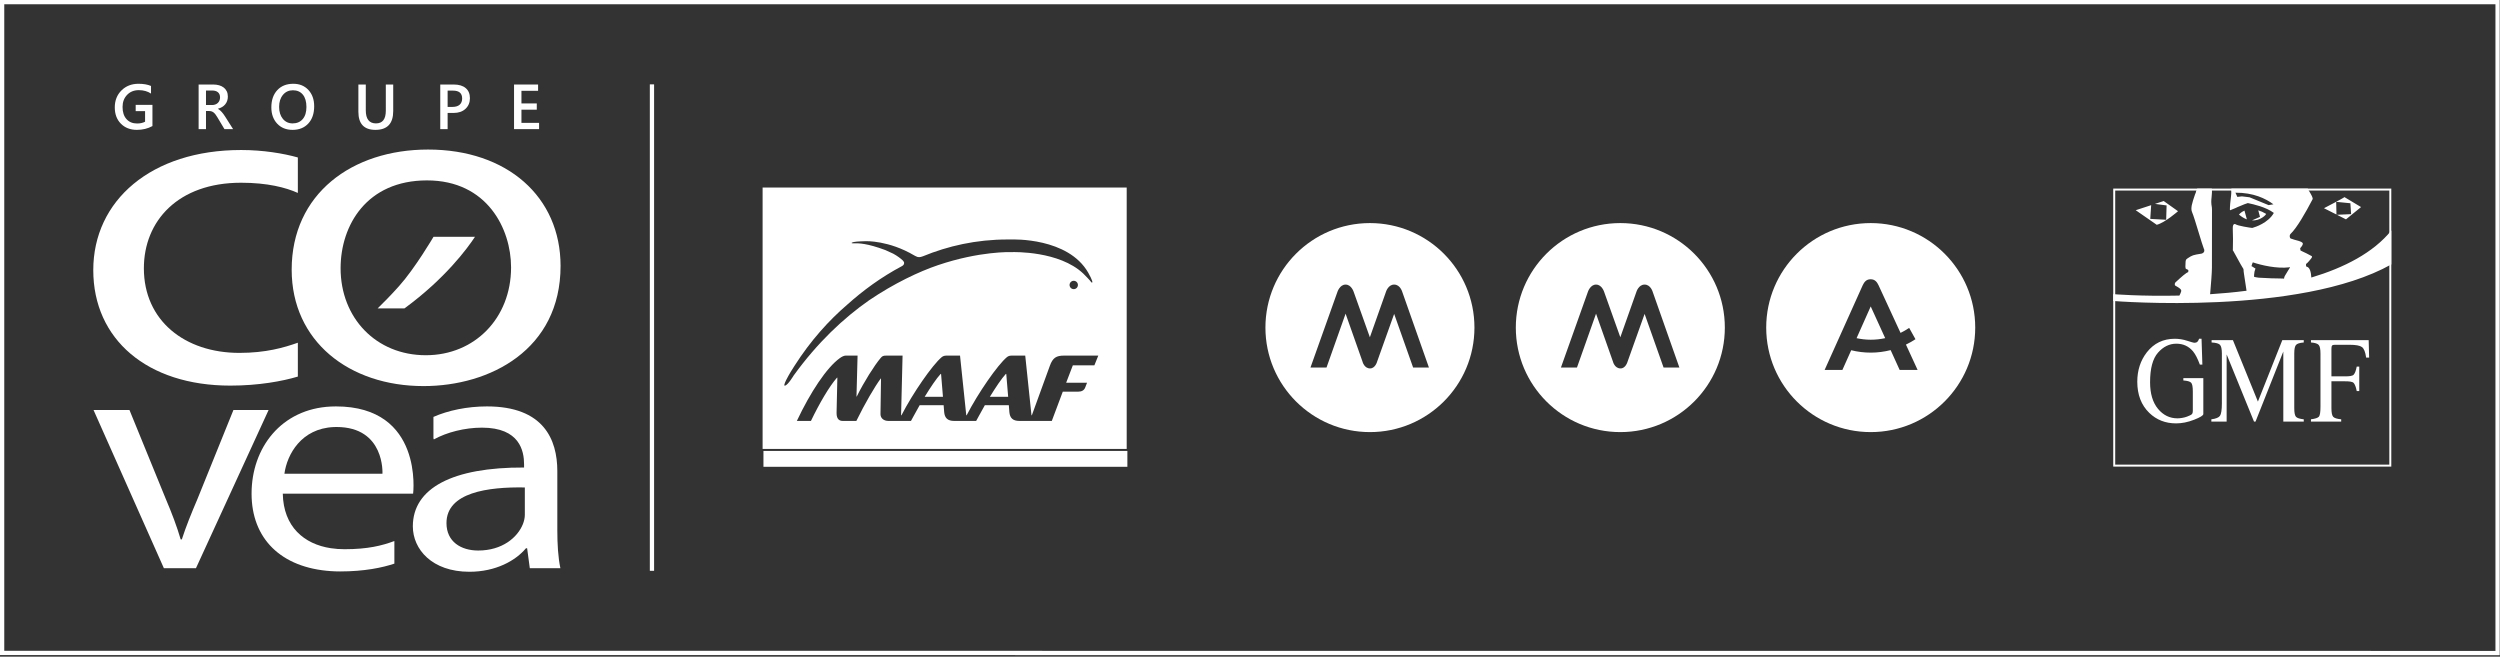
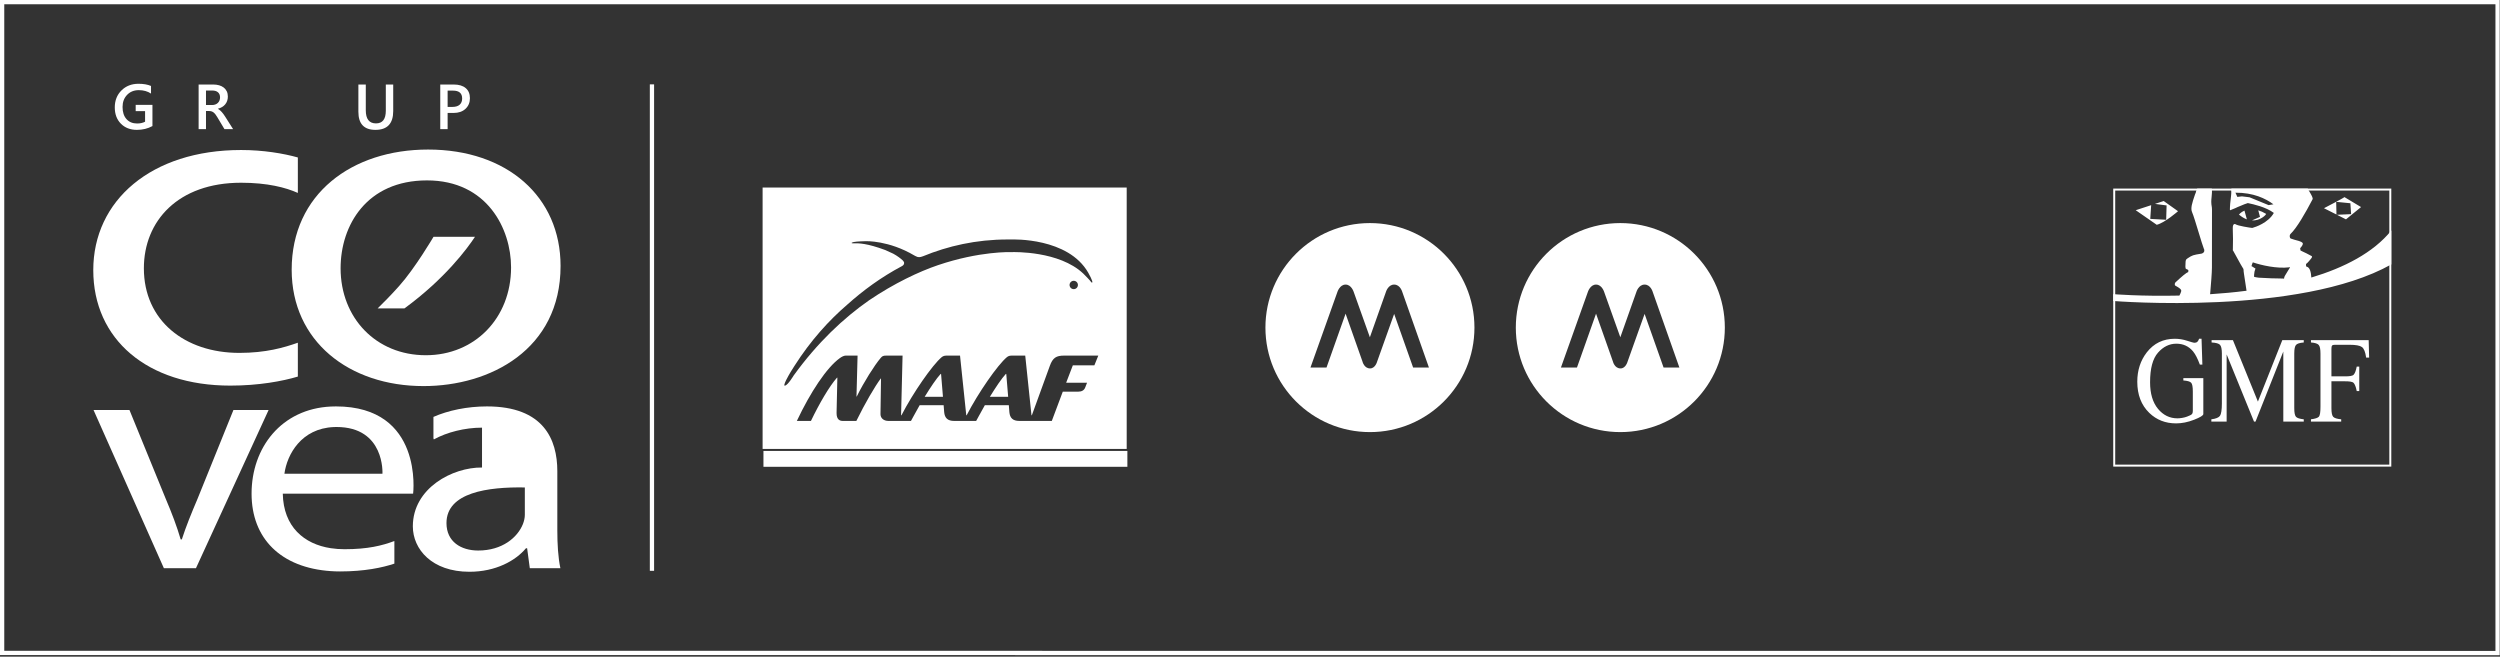
<svg xmlns="http://www.w3.org/2000/svg" width="1264" height="332" viewBox="0 0 1264 332" fill="none">
  <rect x="0" y="0" width="1264" height="332" fill="#333333" stroke="none" />
  <title>Covéa group</title>
  <g clip-path="url(#clip0_83_393)">
    <path fill-rule="evenodd" clip-rule="evenodd" d="M1068.45 235.916H1209.04V95.343H1128.24L1128.16 95.675C1128.04 95.998 1128.07 96.613 1128.13 96.961C1128.22 97.451 1127.85 100.661 1127.77 101.333C1127.46 103.531 1127.43 106.009 1127.43 106.009L1127.57 106.313L1129.4 105.549L1130.29 105.182C1130.44 105.041 1131.86 104.467 1133.08 103.971C1133.85 103.66 1134.55 103.38 1134.8 103.258L1136.51 102.675C1136.57 102.696 1136.77 102.739 1137.08 102.806C1139.08 103.23 1145.67 104.633 1149.65 107.655C1146.8 112.809 1139.86 114.931 1139.41 115.021C1139.26 115.062 1139.18 115.106 1139.12 115.144C1138.98 115.22 1138.9 115.267 1138.36 115.206C1137.67 115.13 1131.43 114.213 1130.24 113.355C1130.24 113.355 1128.77 112.561 1128.89 115.665C1128.94 117.007 1129 119.573 1129 120.738C1129 121.882 1129 124.906 1128.94 125.825C1128.91 126.328 1128.88 126.45 1128.91 126.547C1128.94 126.628 1129.01 126.693 1129.18 126.942C1129.78 127.996 1130.47 129.259 1131.16 130.526C1132.33 132.671 1133.5 134.825 1134.27 135.985L1134.36 136.581C1134.25 136.601 1134.69 139.439 1135.17 142.519C1135.41 144.06 1135.66 145.661 1135.85 147.001C1129.58 147.814 1123.38 148.378 1117.43 148.758C1117.46 148.385 1117.5 147.965 1117.54 147.507C1117.85 143.856 1118.35 137.867 1118.35 135.345C1118.35 133.895 1118.36 125.546 1118.37 118.103C1118.38 112.117 1118.38 106.718 1118.38 105.965C1118.38 105.132 1118.3 104.681 1118.22 104.191C1118.13 103.681 1118.04 103.127 1118.02 102.053C1118 101.358 1118.09 100.537 1118.18 99.662C1118.32 98.263 1118.47 96.726 1118.28 95.343H1110.94L1110.62 95.999C1110.42 96.344 1110.36 96.634 1110.29 96.942C1110.22 97.278 1110.15 97.635 1109.88 98.105L1109.81 98.291L1109.68 98.682C1108.38 102.5 1107.43 105.312 1108.33 107.32C1108.97 108.714 1110.33 113.215 1111.63 117.484C1112.72 121.075 1113.76 124.502 1114.27 125.78L1114.41 125.994C1114.73 127.14 1114.21 127.936 1113.17 128.223C1108.65 128.956 1108.53 128.987 1106.03 130.624L1105.68 130.911C1105.33 131.142 1105.16 131.358 1105.03 132.29C1105.03 132.985 1104.99 133.486 1104.97 133.897C1104.92 134.558 1104.9 134.987 1105.04 135.619L1105.07 135.772C1105.35 136.025 1105.52 136.09 1105.82 136.207C1105.88 136.232 1105.95 136.259 1106.02 136.29L1106.22 136.383C1106.53 136.548 1106.45 136.975 1106.39 137.32L1106.39 137.32C1106.37 137.419 1106.35 137.511 1106.34 137.588C1105.29 137.91 1103.06 139.848 1099.88 142.802C1099.56 143.103 1099.39 144.132 1099.82 144.4C1099.96 144.484 1100.12 144.574 1100.28 144.669C1101.47 145.342 1103.14 146.287 1102.81 147.294C1102.54 148.185 1102.42 148.417 1102.18 148.874C1102.1 149.028 1102.01 149.208 1101.9 149.447C1082.44 149.888 1068.45 148.715 1068.45 148.715V95.343H1068.45V152.18C1068.8 152.209 1162.5 159.788 1209.04 133.692V235.914H1068.45V235.916ZM1068.45 235.914H1068.45V152.18L1068.45 152.18V235.914ZM1068.45 95.343V95.342H1110.94L1110.94 95.343H1068.45ZM1118.28 95.343C1118.28 95.342 1118.28 95.341 1118.28 95.341H1128.24L1128.24 95.343H1118.28ZM1079.82 106.283C1079.82 106.283 1087.5 111.66 1090.45 113.66C1094.61 112.592 1101.21 106.786 1101.21 106.786L1093.97 101.638L1089.55 103.09L1095.43 103.867L1095.22 111.112L1087.17 110.667L1087.63 103.731L1079.82 106.283ZM1157.41 135.162C1151.24 135.926 1143.31 134.094 1139.21 132.698C1139.1 132.66 1139.06 132.629 1139.04 132.612C1139.04 132.629 1139.04 132.666 1139 132.728C1138.8 133.025 1138.61 133.681 1138.45 134.209L1138.45 134.209L1138.45 134.209L1138.45 134.211C1138.41 134.364 1138.37 134.507 1138.33 134.627C1138.37 134.492 1138.85 134.814 1139.32 135.134C1139.71 135.4 1140.1 135.664 1140.24 135.664C1140.26 135.664 1140.27 135.663 1140.29 135.662C1140.31 135.66 1140.34 135.659 1140.35 135.669C1140.38 135.694 1140.35 135.794 1140.24 136.148C1140.16 136.396 1140.04 136.769 1139.88 137.33C1139.73 137.788 1139.58 139.943 1139.69 139.974C1139.8 140.006 1141.55 140.403 1142.04 140.403H1142.12C1146.88 140.726 1150.59 140.768 1152.61 140.791C1153.63 140.802 1154.21 140.809 1154.3 140.844C1154.72 141.03 1154.95 140.77 1154.88 140.46C1154.88 140.462 1154.88 140.46 1154.88 140.456L1154.88 140.456C1154.89 140.406 1154.93 139.996 1155.2 139.528C1155.57 138.826 1156.04 138.09 1156.52 137.343L1156.52 137.343L1156.52 137.343L1156.52 137.343C1156.92 136.709 1157.33 136.068 1157.69 135.435C1158.03 135.038 1157.69 134.994 1157.41 135.162ZM1139.03 132.599C1139.03 132.598 1139.04 132.602 1139.04 132.612C1139.03 132.604 1139.03 132.599 1139.03 132.599ZM1137.34 99.743L1133.53 99.285L1131.2 99.558L1130.24 97.422C1139.26 97.359 1145.51 100.353 1149.45 103.302L1146.99 103.701L1137.34 99.743ZM1186.12 110.912L1181.56 108.59L1188.72 108.267L1188.35 102.766C1188.35 102.766 1181.86 102.095 1181.17 102.051L1181.32 108.466L1175 105.274C1175 105.274 1185.19 99.988 1185.35 99.648L1193.75 104.695L1186.12 110.912ZM1166.81 95.343C1166.97 95.748 1167.34 96.363 1167.74 97.041C1168.57 98.451 1169.56 100.132 1169.24 100.752C1165.64 107.627 1161.28 115.296 1157.98 118.4C1157.52 118.962 1157.58 120.308 1158.22 120.612C1158.85 120.86 1161.08 121.531 1162.29 121.823L1162.31 121.831C1163.34 122.22 1164.03 122.483 1164.24 122.935C1164.6 123.5 1163.63 124.847 1162.96 125.474L1163.14 126.648C1163.46 126.835 1163.86 127.018 1164.4 127.269L1164.41 127.269C1165.33 127.695 1166.69 128.318 1168.81 129.492C1169.2 129.766 1168.77 130.424 1168.54 130.684C1168.32 130.971 1166.75 132.944 1166.11 133.324C1165.72 133.554 1165.98 134.659 1166.11 134.808C1167.88 135.038 1168.46 137.635 1168.61 140.323C1185.15 135.36 1199.86 127.854 1209.04 116.564V95.343H1166.81ZM1136.02 110.914L1134.8 106.481C1132.92 107.289 1132.02 108.485 1132.02 108.485C1133.41 109.686 1134.75 110.454 1136.02 110.914ZM1145.75 108.133C1144.32 107.275 1142.99 106.697 1141.78 106.343L1142.65 109.659L1138.57 111.449C1142.8 111.674 1145.71 108.666 1145.75 108.133Z" fill="white" />
    <path d="M1168.42 211.999C1170.59 211.726 1171.91 211.279 1172.45 210.658C1172.97 210.026 1173.23 208.379 1173.23 205.703V178.751C1173.23 176.535 1172.94 175.083 1172.34 174.411C1171.76 173.722 1170.45 173.311 1168.42 173.158V171.983H1197.6L1197.84 180.814H1196.32C1195.93 178.005 1195.23 176.199 1194.17 175.449C1193.14 174.702 1191.06 174.323 1187.97 174.323H1180.49C1179.74 174.323 1179.29 174.459 1179.08 174.765C1178.87 175.038 1178.77 175.586 1178.77 176.417V190.289H1185.53C1187.86 190.289 1189.36 190.121 1190 189.463C1190.65 188.775 1191.16 187.415 1191.56 185.353H1192.84V197.715H1191.56C1191.16 195.654 1190.62 194.277 1189.99 193.601C1189.33 192.947 1187.85 192.779 1185.53 192.779H1178.77V206.391C1178.77 208.67 1179.08 210.137 1179.69 210.763C1180.32 211.403 1181.65 211.814 1183.71 211.999V213.161H1168.42V211.999Z" fill="white" />
    <path d="M1114 191.19H1103.9V192.364C1105.9 192.5 1107.21 192.867 1107.81 193.467C1108.41 194.064 1108.69 195.556 1108.69 197.959V207.831C1108.69 208.516 1108.54 209.036 1108.22 209.386C1107.89 209.739 1107.09 210.154 1105.77 210.639C1104.98 210.931 1104.14 211.16 1103.24 211.298C1102.35 211.435 1101.58 211.51 1100.92 211.51C1097.01 211.51 1093.72 209.907 1091.06 206.683C1088.41 203.46 1087.08 198.996 1087.08 193.27C1087.08 186.315 1088.41 181.334 1091.08 178.31C1093.73 175.299 1096.84 173.771 1100.35 173.771C1103.82 173.771 1106.61 175.051 1108.79 177.639C1110 179.118 1111.14 181.348 1112.25 184.346H1113.52L1113.1 171.28H1111.87C1111.64 171.939 1111.35 172.424 1111.02 172.778C1110.7 173.112 1110.13 173.299 1109.35 173.299C1109.05 173.299 1107.87 172.944 1105.84 172.292C1103.77 171.616 1101.69 171.28 1099.57 171.28C1093.72 171.28 1089.01 173.559 1085.44 178.124C1082.23 182.266 1080.61 187.216 1080.61 193.008C1080.61 199.592 1082.64 204.847 1086.68 208.763C1090.36 212.304 1094.86 214.062 1100.22 214.062C1103.12 214.062 1106.14 213.47 1109.28 212.247C1112.42 211.023 1114 210.06 1114 209.328V191.19Z" fill="white" />
    <path d="M1125.79 179.195L1139.63 213.163H1140.39L1154.44 177.73V213.163H1164.78V212.002C1162.76 211.786 1161.45 211.375 1160.85 210.735C1160.27 210.09 1159.98 208.638 1159.98 206.376V178.736C1159.98 176.524 1160.27 175.084 1160.85 174.414C1161.45 173.724 1162.76 173.314 1164.78 173.159V171.984H1153.93L1141.6 203.047L1128.97 171.984H1118.18V173.159C1120.4 173.283 1121.81 173.667 1122.43 174.351C1123.06 175.04 1123.38 176.488 1123.38 178.736V203.979C1123.38 207.247 1123.04 209.343 1122.42 210.244C1121.77 211.14 1120.31 211.723 1118.06 212.002V213.163H1125.79V179.195Z" fill="white" />
    <path d="M1068.95 235.416H1208.54V95.843H1068.95V235.416Z" stroke="white" />
    <path fill-rule="evenodd" clip-rule="evenodd" d="M570 236H386V228H570V236ZM385.574 226.987H569.657V94.828H385.574V226.987ZM540.77 144.08C540.77 142.916 541.72 141.966 542.88 141.966C544.052 141.966 544.994 142.916 544.994 144.08C544.994 145.248 544.052 146.193 542.88 146.193C541.72 146.193 540.77 145.248 540.77 144.08ZM508.765 189.045H508.561C506.299 191.507 503.485 195.757 500.47 200.627H509.725L508.765 189.045ZM475.802 189.045H475.595C473.33 191.507 470.526 195.757 467.506 200.627H476.759L475.802 189.045ZM553.311 184.727H542.417L539.053 193.501H549.61L548.714 195.829C548.165 197.335 546.934 198.022 545.159 198.022H537.346L531.793 212.825H515.407C512.057 212.825 510.611 211.318 510.339 208.37L510.063 204.869H497.941C496.941 206.598 495.97 208.384 495.009 210.151C494.52 211.05 494.034 211.945 493.547 212.825H482.447C479.093 212.825 477.657 211.318 477.375 208.37L477.103 204.869H464.977C463.949 206.644 462.953 208.479 461.97 210.292C461.507 211.144 461.048 211.991 460.589 212.825H449.215C446.75 212.825 445.17 211.381 445.17 209.401L445.442 191.373H445.305C442.361 195.351 437.357 203.847 432.973 212.825H426.113C424.818 212.825 422.897 212.345 422.969 208.713L423.369 190.958H423.174C419.333 195.279 414.266 203.977 410.011 212.825H402.885C409.741 198.294 417.965 185.815 424.677 181.021C425.641 180.339 426.733 179.79 427.553 179.79H433.589L433.038 200.485H433.177C436.737 193.219 442.15 184.655 445.242 181.021C446.058 180.067 446.469 179.79 448.114 179.79H456.338L455.585 209.945H455.79C461.547 198.71 471.479 184.455 476.078 180.615C476.899 179.929 477.657 179.79 478.746 179.79H485.39L488.543 209.945H488.754C494.511 198.71 504.443 184.455 509.042 180.615C509.858 179.929 510.611 179.79 511.713 179.79H518.359L521.517 209.945H521.713L530.762 185.066C532.27 180.821 534.049 179.79 538.098 179.79H555.297L553.311 184.727ZM550.233 137.914C540.034 119.989 511.869 121.078 511.584 121.09L511.556 121.089C511.41 121.085 510.686 121.061 509.474 121.078C493.529 121.078 479.257 124.392 466.684 129.552C466.678 129.553 466.673 129.554 466.668 129.555C466.665 129.555 466.662 129.556 466.659 129.556C466.65 129.558 466.64 129.56 466.63 129.565C465.181 130.181 464.196 130.01 463.78 129.877C462.888 129.542 462.29 129.16 462.29 129.16L462.286 129.164C449.29 121.478 437.774 121.942 437.774 121.942C437.774 121.942 433.069 122.032 431.646 122.37C430.262 122.701 430.214 123.098 431.614 123.04C434.174 122.929 438.372 123 447.592 126.421L451.641 128.272C453.8 129.462 455.337 130.666 456.36 131.594C456.698 131.929 456.912 132.249 457.054 132.553C457.152 132.834 457.376 133.816 455.976 134.574C455.953 134.582 455.938 134.592 455.921 134.603C455.912 134.609 455.902 134.616 455.89 134.622C445.325 140.233 436.205 147.013 428.546 153.868C419.181 161.905 409.913 172.073 401.657 185.025C400.046 187.5 399.226 188.96 399.226 188.96C399.226 188.96 395.394 195.394 396.929 194.989C398.477 194.574 401.269 189.869 401.269 189.869C413.386 173.1 426.538 160.838 439.349 151.869C452.104 143.221 464.77 137.268 474.234 134.065C495.395 126.905 511.011 127.449 511.569 127.468L511.584 127.469L511.616 127.468C512.623 127.44 535.502 126.805 547.682 138.298C547.686 138.303 547.753 138.37 547.866 138.484C548.58 139.203 551.156 141.796 551.682 142.593C551.745 142.692 551.95 142.994 552.222 142.82C552.802 142.458 550.34 138.101 550.233 137.914Z" fill="white" />
-     <path fill-rule="evenodd" clip-rule="evenodd" d="M945.835 218.468C916.652 218.468 892.996 194.811 892.996 165.627C892.996 136.445 916.652 112.788 945.835 112.788C975.017 112.788 998.675 136.445 998.675 165.627C998.675 194.811 975.017 218.468 945.835 218.468ZM938.683 170.984C940.997 171.476 943.389 171.761 945.85 171.761C948.357 171.761 950.798 171.479 953.153 170.971L945.834 154.929L938.683 170.984ZM963.642 174.225L969.535 187.024H960.459L955.91 177.02C952.689 177.833 949.325 178.289 945.85 178.289C942.441 178.289 939.135 177.864 935.97 177.076L931.521 187.024H922.538C922.538 187.024 941.322 145.2 941.785 144.231C942.519 142.689 943.545 141.196 945.745 141.196H945.833C948.035 141.196 949.059 142.689 949.794 144.231L960.909 168.308C962.429 167.569 963.887 166.724 965.269 165.78L968.459 171.497C966.925 172.513 965.313 173.419 963.642 174.225Z" fill="white" />
    <path fill-rule="evenodd" clip-rule="evenodd" d="M692.638 218.468C663.458 218.468 639.799 194.811 639.799 165.627C639.799 136.445 663.458 112.788 692.638 112.788C721.82 112.788 745.48 136.445 745.48 165.627C745.48 194.811 721.82 218.468 692.638 218.468ZM676.16 147.705L662.579 185.815H670.687L680.33 158.593L688.874 182.803C688.874 182.803 689.683 186.277 692.723 186.277C695.374 186.277 696.286 182.803 696.286 182.803L704.886 158.709L714.471 185.815H722.464L709.028 147.705C709.028 147.705 708.014 143.883 704.886 143.883C701.759 143.883 700.688 147.705 700.688 147.705L692.608 170.524L684.471 147.705C684.471 147.705 683.342 143.883 680.33 143.883C677.319 143.883 676.16 147.705 676.16 147.705Z" fill="white" />
    <path fill-rule="evenodd" clip-rule="evenodd" d="M819.236 218.468C790.053 218.468 766.397 194.811 766.397 165.627C766.397 136.445 790.053 112.788 819.236 112.788C848.419 112.788 872.077 136.445 872.077 165.627C872.077 194.811 848.419 218.468 819.236 218.468ZM802.789 147.705L789.208 185.815H797.316L806.959 158.593L815.501 182.803C815.501 182.803 816.311 186.277 819.352 186.277C822.003 186.277 822.913 182.803 822.913 182.803L831.515 158.709L841.1 185.815H849.093L835.656 147.705C835.656 147.705 834.641 143.883 831.515 143.883C828.388 143.883 827.316 147.705 827.316 147.705L819.236 170.524L811.099 147.705C811.099 147.705 809.969 143.883 806.959 143.883C803.948 143.883 802.789 147.705 802.789 147.705Z" fill="white" />
    <path d="M329.631 42.654V288.602" stroke="white" stroke-width="2.157" stroke-miterlimit="10" />
    <path d="M65.456 207.298L83.816 252.24C86.908 259.51 89.421 266.119 91.353 272.728H91.932C94.058 266.119 96.764 259.51 99.856 252.24L118.022 207.298H135.804L99.084 287.268H82.849L47.289 207.298H65.456Z" fill="white" />
    <path d="M172.206 135.642C172.206 160.695 190.09 179.603 215.302 179.603C239.929 179.603 258.398 160.933 258.398 135.17C258.398 115.789 246.378 91.209 215.889 91.209C185.4 91.209 172.206 113.898 172.206 135.642ZM283.421 134.461C283.421 176.767 247.781 195.203 214.153 195.203C176.501 195.203 147.472 172.514 147.472 136.351C147.472 98.062 177.938 75.61 216.452 75.61C256.404 75.61 283.421 99.481 283.421 134.461" fill="white" />
    <path d="M150.591 173.277C143.588 175.748 134.436 178.421 121.028 178.421C93.435 178.421 72.742 162.113 72.742 135.641C72.742 111.771 89.986 92.389 121.891 92.389C135.232 92.389 144.533 94.823 150.591 97.548V79.614C143.267 77.561 133.061 75.846 121.891 75.846C76.478 75.846 47.16 101.371 47.16 136.588C47.16 171.568 74.466 194.967 116.428 194.967C130.817 194.967 142.813 192.723 150.591 190.397V173.277Z" fill="white" />
-     <path d="M265.356 260.336C265.356 261.824 264.969 263.475 264.389 264.963C261.684 271.737 253.953 278.347 241.778 278.347C233.081 278.347 225.737 273.885 225.737 264.467C225.737 248.936 246.802 246.127 265.356 246.457V260.336ZM281.782 268.101V238.196C281.782 222.168 274.826 205.48 246.222 205.48C236.176 205.48 226.558 207.525 219.148 210.787V221.643L219.358 222.168C225.93 218.533 235.014 216.22 243.71 216.22C262.844 216.22 264.969 228.116 264.969 234.725V236.377C228.829 236.213 208.73 246.787 208.73 266.119C208.73 277.685 218.393 289.085 237.333 289.085C250.668 289.085 260.717 283.469 265.936 277.191H266.516L267.868 287.268H283.329C282.169 281.816 281.782 275.041 281.782 268.101" fill="white" />
+     <path d="M265.356 260.336C265.356 261.824 264.969 263.475 264.389 264.963C261.684 271.737 253.953 278.347 241.778 278.347C233.081 278.347 225.737 273.885 225.737 264.467C225.737 248.936 246.802 246.127 265.356 246.457V260.336ZM281.782 268.101V238.196C281.782 222.168 274.826 205.48 246.222 205.48C236.176 205.48 226.558 207.525 219.148 210.787V221.643L219.358 222.168C225.93 218.533 235.014 216.22 243.71 216.22V236.377C228.829 236.213 208.73 246.787 208.73 266.119C208.73 277.685 218.393 289.085 237.333 289.085C250.668 289.085 260.717 283.469 265.936 277.191H266.516L267.868 287.268H283.329C282.169 281.816 281.782 275.041 281.782 268.101" fill="white" />
    <path d="M193.366 239.518H143.8C145.128 229.707 152.37 216.614 168.757 215.923C169.205 215.904 169.657 215.89 170.12 215.89C194.728 215.89 193.366 239.518 193.366 239.518ZM169.85 205.48C168.962 205.48 168.088 205.506 167.222 205.547C142.29 206.764 127.194 226.276 127.194 249.591C127.194 272.332 142.061 287.034 167.222 288.756C168.752 288.862 170.313 288.92 171.917 288.92C184.31 288.92 193.384 286.982 199.396 284.971V273.712L199.353 273.555C193.152 275.867 186.01 277.684 174.172 277.684C171.797 277.684 169.47 277.512 167.222 277.168C153.822 275.115 143.301 266.428 142.978 249.591H208.484C208.484 249.588 208.485 249.584 208.485 249.582L208.877 249.579C208.877 249.579 214.22 205.48 169.85 205.48" fill="white" />
    <path d="M219.194 119.715C218.982 120.056 209.878 135.576 201.804 144.608C197.739 149.171 193.686 153.247 190.944 155.918H204.507C225.044 140.879 236.231 125.682 240.163 119.715H219.194Z" fill="white" />
    <path d="M77.077 63.742C74.729 65.021 72.113 65.66 69.23 65.66C65.897 65.66 63.198 64.622 61.133 62.548C59.068 60.472 58.034 57.725 58.034 54.308C58.034 50.817 59.163 47.952 61.423 45.714C63.682 43.476 66.552 42.357 70.033 42.357C72.538 42.357 74.645 42.724 76.354 43.458V47.31C74.624 46.157 72.564 45.58 70.174 45.58C67.773 45.58 65.805 46.372 64.27 47.954C62.734 49.538 61.966 51.588 61.966 54.104C61.966 56.693 62.626 58.729 63.946 60.212C65.267 61.696 67.061 62.437 69.325 62.437C70.877 62.437 72.218 62.138 73.35 61.541V56.18H68.602V53.033H77.077V63.742Z" fill="white" />
    <path d="M104.148 45.769V53.097H107.261C107.838 53.097 108.37 53.008 108.857 52.829C109.345 52.652 109.766 52.394 110.122 52.058C110.48 51.724 110.758 51.314 110.957 50.832C111.156 50.35 111.256 49.81 111.256 49.213C111.256 48.133 110.914 47.289 110.233 46.681C109.552 46.073 108.572 45.769 107.293 45.769H104.148ZM117.844 65.284H113.473L109.872 59.245C109.546 58.689 109.23 58.214 108.921 57.822C108.612 57.429 108.297 57.106 107.977 56.854C107.657 56.602 107.309 56.42 106.93 56.304C106.554 56.189 106.129 56.132 105.657 56.132H104.148V65.284H100.421V42.734H107.842C108.901 42.734 109.876 42.86 110.768 43.112C111.658 43.364 112.434 43.742 113.094 44.252C113.756 44.76 114.272 45.394 114.644 46.154C115.016 46.914 115.202 47.802 115.202 48.82C115.202 49.617 115.085 50.348 114.848 51.013C114.613 51.68 114.277 52.27 113.842 52.79C113.406 53.309 112.882 53.752 112.269 54.118C111.656 54.486 110.968 54.769 110.202 54.968V55.03C110.61 55.262 110.968 55.516 111.272 55.793C111.576 56.072 111.864 56.357 112.136 56.65C112.409 56.944 112.678 57.277 112.945 57.649C113.213 58.021 113.509 58.453 113.834 58.946L117.844 65.284Z" fill="white" />
-     <path d="M148.107 45.643C146.041 45.643 144.361 46.414 143.067 47.954C141.772 49.495 141.125 51.525 141.125 54.041C141.125 56.546 141.753 58.563 143.012 60.094C144.269 61.625 145.915 62.39 147.949 62.39C150.108 62.39 151.812 61.662 153.059 60.203C154.307 58.747 154.931 56.707 154.931 54.087C154.931 51.393 154.325 49.313 153.115 47.845C151.904 46.377 150.235 45.643 148.107 45.643ZM147.933 65.661C144.684 65.661 142.081 64.607 140.127 62.501C138.171 60.393 137.193 57.651 137.193 54.275C137.193 50.649 138.189 47.755 140.181 45.595C142.173 43.437 144.877 42.357 148.295 42.357C151.461 42.357 154.011 43.405 155.945 45.502C157.879 47.598 158.847 50.339 158.847 53.726C158.847 57.405 157.856 60.314 155.875 62.453C153.893 64.591 151.245 65.661 147.933 65.661" fill="white" />
    <path d="M198.81 56.163C198.81 62.495 195.813 65.66 189.815 65.66C184.071 65.66 181.199 62.615 181.199 56.524V42.735H184.942V55.754C184.942 60.179 186.661 62.389 190.099 62.389C193.411 62.389 195.067 60.256 195.067 55.989V42.735H198.81V56.163Z" fill="white" />
    <path d="M226.32 45.816V54.055H228.742C230.346 54.055 231.567 53.683 232.406 52.939C233.244 52.195 233.664 51.147 233.664 49.794C233.664 47.143 232.123 45.816 229.042 45.816H226.32ZM226.32 57.107V65.283H222.594V42.734H229.434C232.023 42.734 234.031 43.338 235.456 44.542C236.882 45.748 237.595 47.446 237.595 49.638C237.595 51.828 236.85 53.622 235.362 55.015C233.874 56.408 231.86 57.107 229.323 57.107H226.32Z" fill="white" />
-     <path d="M272.56 65.283H259.901V42.734H272.057V45.91H263.644V52.295H271.396V55.455H263.644V62.122H272.56V65.283Z" fill="white" />
    <path d="M2.157 2.158V329.035L1261.7 329.099V2.156L2.157 2.158ZM1263.85 0V331.255H1262.78L0 331.194V0" fill="white" />
  </g>
  <defs>
    <clipPath id="clip0_83_393">
      <rect width="1263.86" height="331.256" fill="white" />
    </clipPath>
  </defs>
</svg>